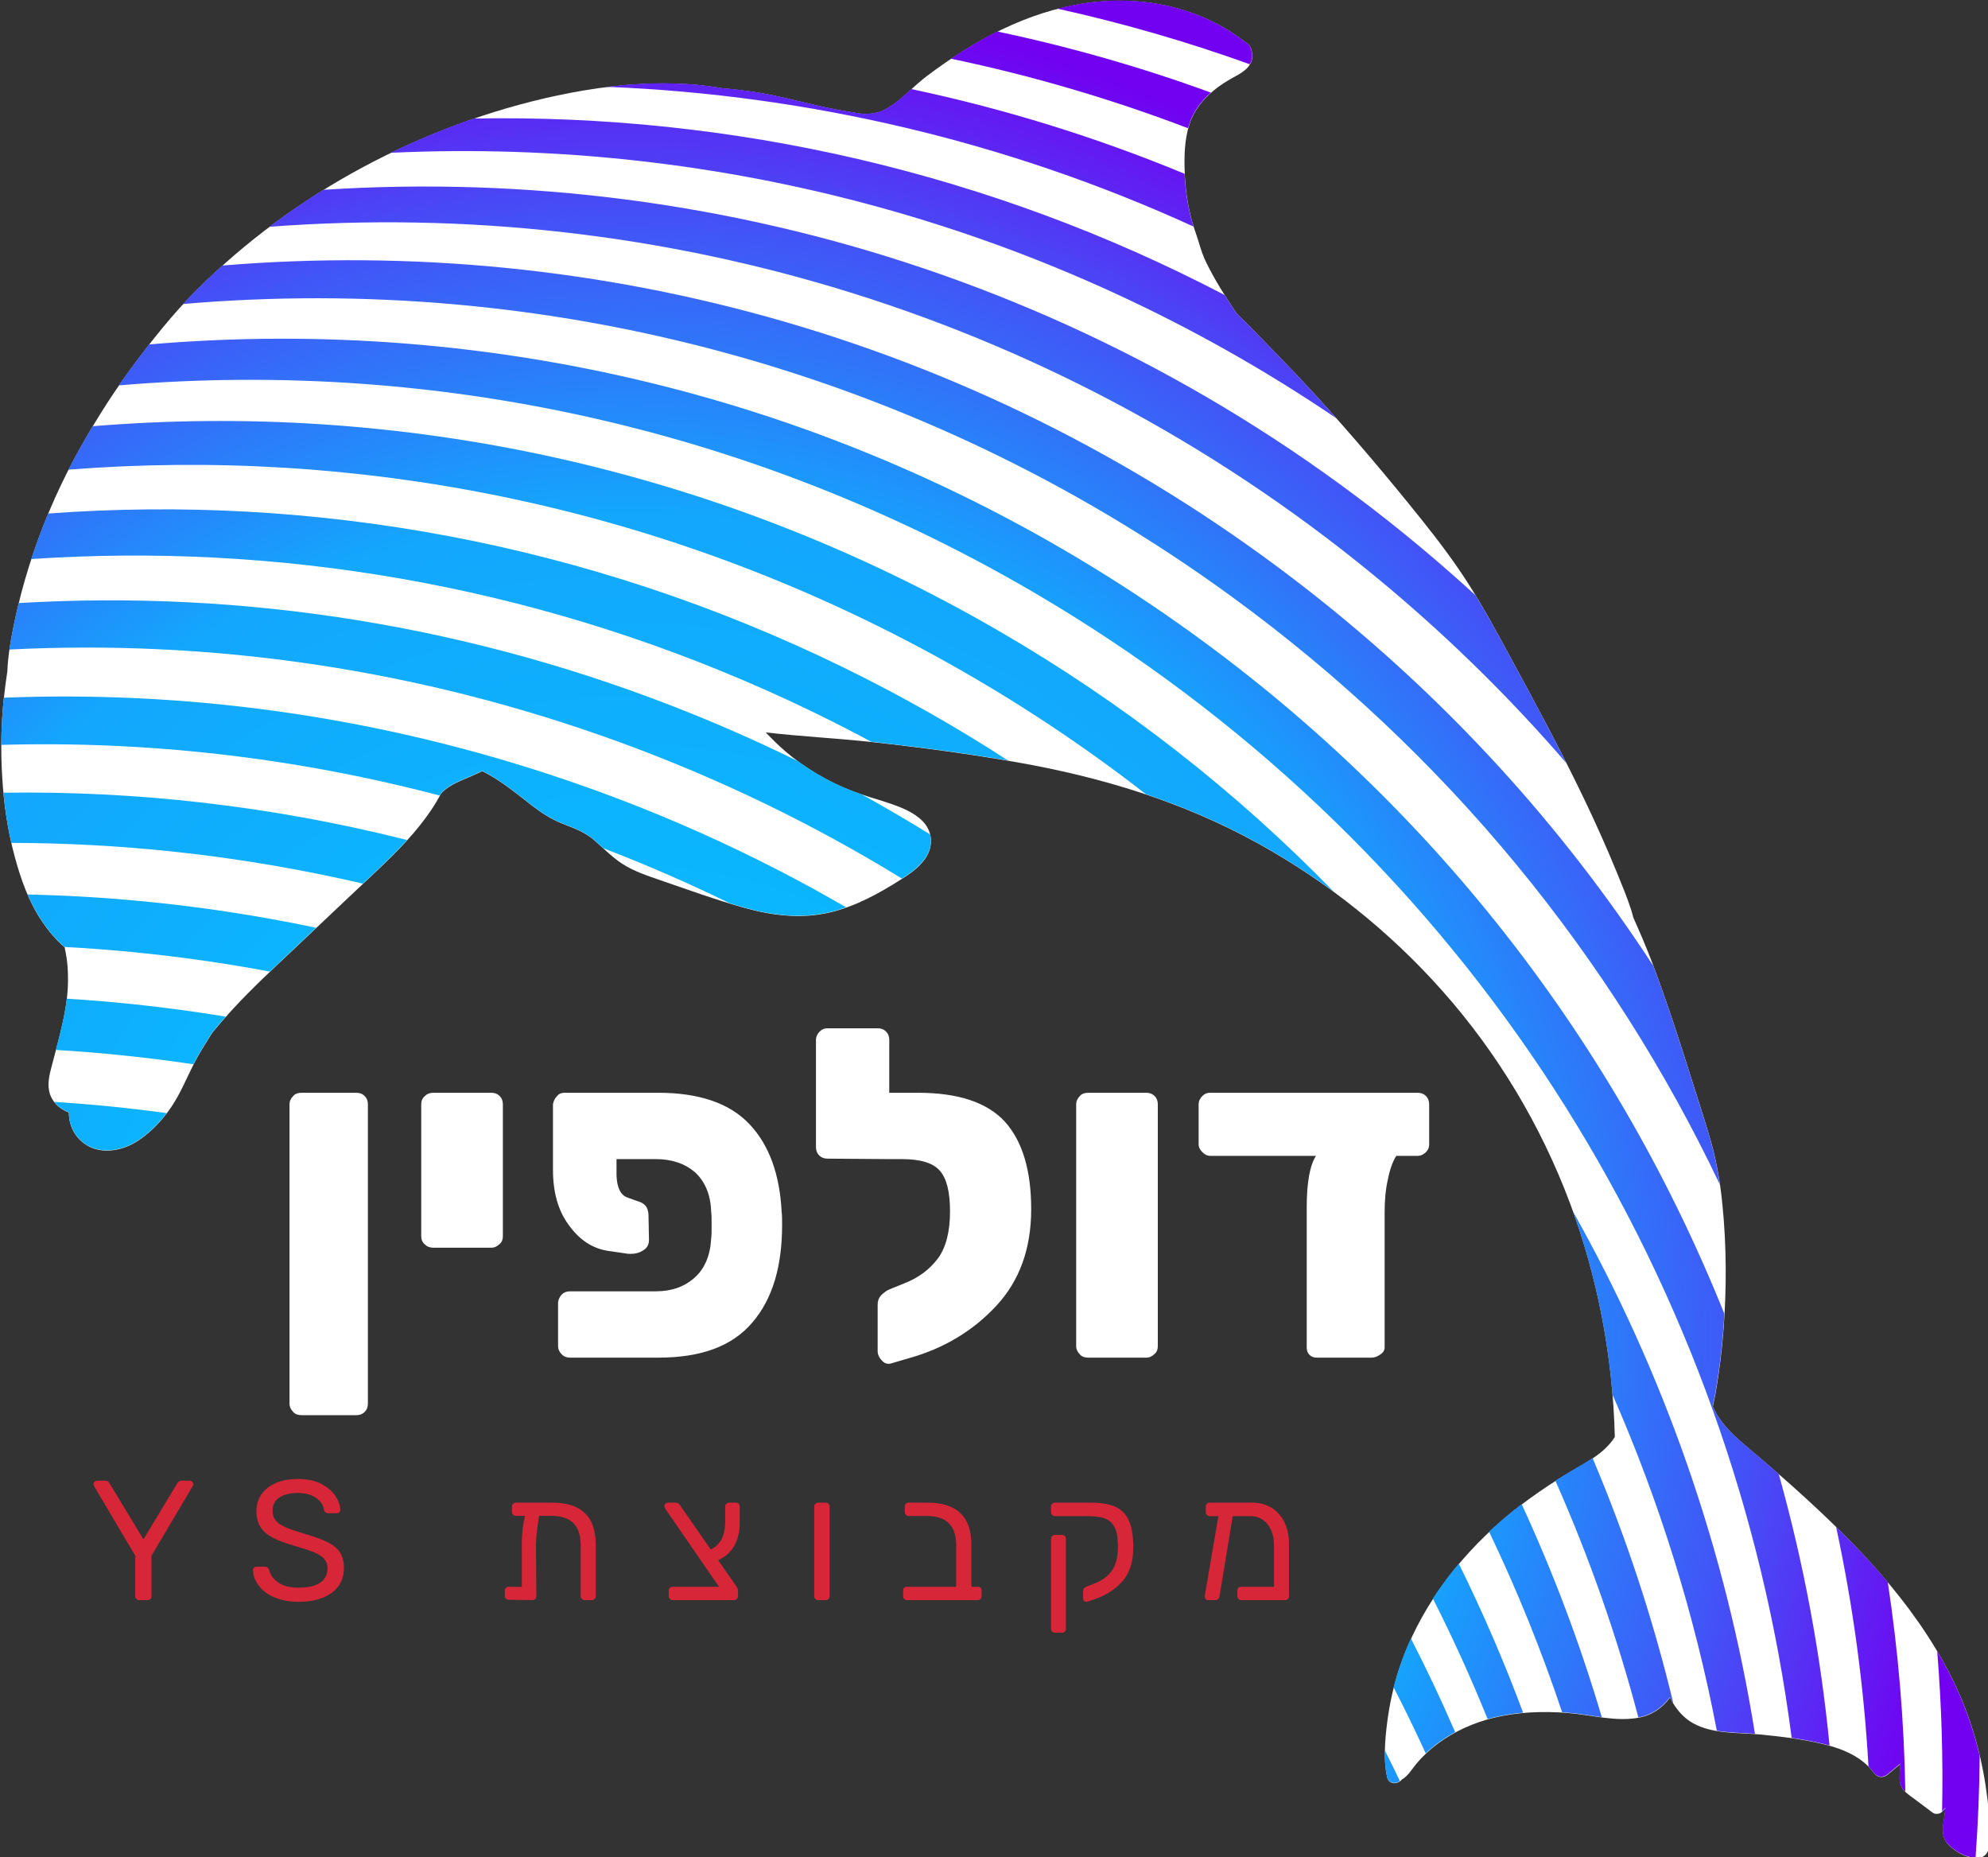
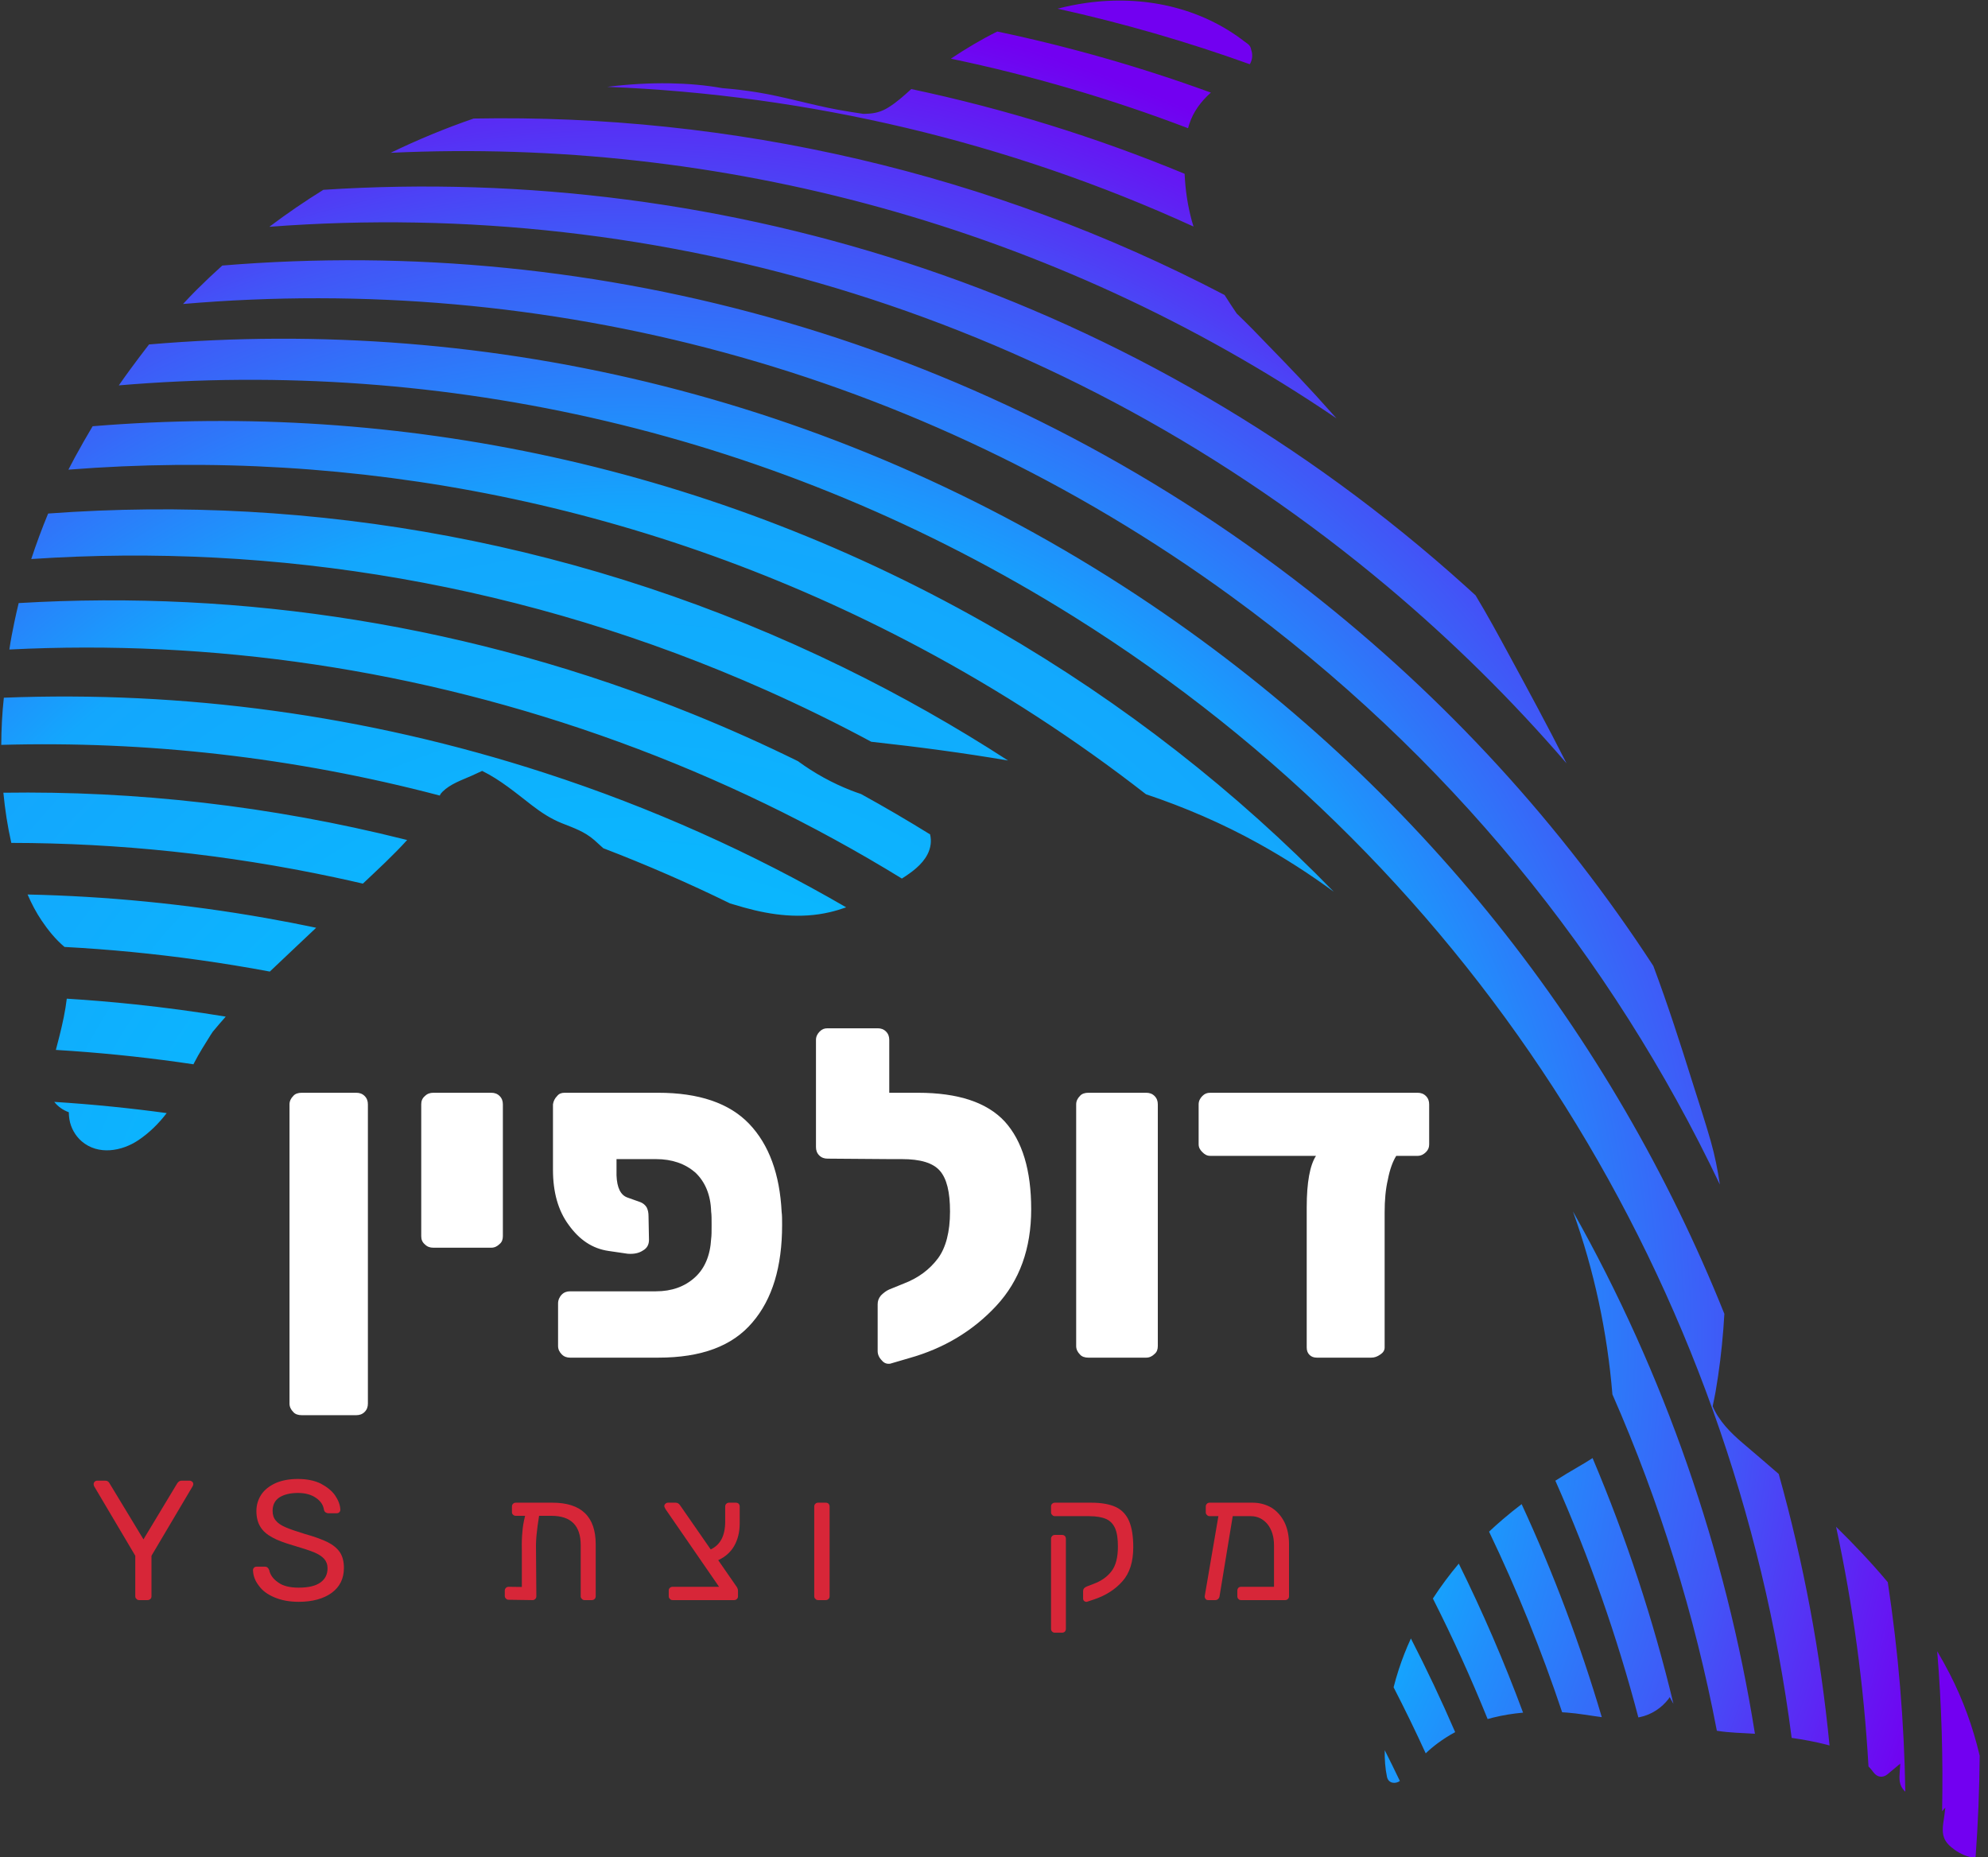
<svg xmlns="http://www.w3.org/2000/svg" width="100%" height="100%" viewBox="0 0 1290 1205" version="1.1" xml:space="preserve" style="fill-rule:evenodd;clip-rule:evenodd;stroke-linejoin:round;stroke-miterlimit:2;">
  <rect x="0" y="0" width="1290" height="1205" fill="#333333" stroke="none" />
  <g transform="matrix(2.264,0,0,2.264,-870.69,-684.077)">
    <g transform="matrix(0.626,0,0,0.626,-131.391,117.726)">
      <g transform="matrix(4.167,0,0,4.167,607.362,-732.319)">
-         <path d="M270.218,442.655C269.583,438.396 268.247,434.159 266.272,430.331C262.165,422.37 255.86,415.889 249.254,409.959C247.373,408.271 245.448,406.636 243.523,404.998C242.221,403.89 240.907,402.564 240.245,400.968C240.347,400.452 240.468,399.938 240.558,399.419C240.955,397.123 241.24,394.805 241.418,392.482C241.767,387.935 241.749,383.325 241.297,378.787C241.063,376.435 240.68,374.118 240.034,371.843C239.421,369.69 238.711,367.564 238.041,365.427C236.648,360.981 235.212,356.53 233.566,352.169C232.936,350.501 232.23,348.871 231.505,347.247C231.433,346.965 231.358,346.682 231.269,346.402C230.824,345.016 230.256,343.663 229.706,342.316C228.58,339.562 227.362,336.846 226.075,334.163C223.524,328.844 220.716,323.654 217.901,318.471C216.469,315.836 215.046,313.192 213.436,310.659C211.855,308.17 210.073,305.817 208.231,303.517C204.503,298.858 200.634,294.286 196.612,289.879C194.361,287.413 192.015,285.038 189.694,282.639C189.123,282.048 188.524,281.484 187.939,280.905C186.71,279.089 185.539,277.235 184.57,275.264C184.241,274.593 184.016,273.913 183.805,273.199C183.564,272.385 183.249,271.596 183.024,270.776C182.541,269.018 182.282,267.217 182.215,265.397C182.151,263.643 182.184,261.839 182.714,260.154C183.193,258.628 184.188,257.386 185.407,256.378C186.044,255.849 186.751,255.408 187.471,255.001C188.193,254.592 189.015,254.207 189.429,253.442C189.688,252.962 189.709,252.416 189.537,251.934C189.505,251.711 189.41,251.489 189.174,251.297C189.111,251.247 189.042,251.207 188.979,251.158C188.963,251.146 188.956,251.128 188.94,251.118C188.923,251.106 188.906,251.104 188.89,251.094C183.943,247.224 177.581,245.911 171.413,246.786C164.897,247.711 159.096,250.881 153.899,254.788C152.442,255.883 151.206,257.324 149.651,258.279C148.88,258.753 148.155,258.938 147.255,258.965C147.145,258.968 147.031,258.972 146.919,258.975C145.994,258.839 145.069,258.693 144.149,258.525C141.179,257.983 138.273,257.098 135.295,256.612C134.003,256.401 132.71,256.254 131.416,256.146C129.529,255.81 127.608,255.653 125.694,255.619C121.524,255.544 117.348,256.072 113.274,256.938C105.809,258.524 98.555,261.244 91.837,264.857C85.181,268.437 79.015,272.968 73.66,278.303C70.965,280.989 68.587,284.015 66.338,287.077C64.073,290.158 62.079,293.403 60.254,296.761C58.208,300.529 56.534,304.566 55.237,308.651C54.598,310.662 54.072,312.704 53.639,314.768C53.265,316.554 52.925,318.366 52.853,320.192C52.708,321.148 52.584,322.108 52.479,323.065C52.158,325.973 52.115,328.941 52.291,331.861C52.467,334.778 52.892,337.696 53.652,340.52C54.314,342.983 55.195,345.491 56.63,347.619C57.342,348.672 58.169,349.694 59.147,350.513C59.191,350.781 59.249,351.036 59.286,351.226C59.473,352.194 59.52,353.176 59.518,354.161C59.511,356.226 59.092,358.255 58.594,360.25C58.347,361.238 58.079,362.219 57.824,363.204C57.571,364.185 57.245,365.212 57.431,366.234C57.646,367.414 58.536,368.277 59.61,368.666C59.612,368.941 59.638,369.21 59.676,369.449C59.824,370.366 60.32,371.253 61.024,371.859C62.826,373.41 65.418,372.972 67.263,371.732C69.161,370.455 70.684,368.609 71.741,366.596C72.321,365.492 72.823,364.348 73.389,363.237C73.929,362.176 74.573,361.176 75.203,360.166C75.274,360.05 75.354,359.938 75.429,359.824C76.145,358.96 76.881,358.113 77.642,357.289C79.741,355.019 82.009,352.915 84.256,350.792C86.812,348.379 89.366,345.966 91.921,343.553C94.079,341.515 96.286,339.5 98.141,337.174C99.019,336.074 99.826,334.916 100.481,333.67C100.548,333.596 100.608,333.517 100.679,333.448C101.55,332.592 102.748,332.196 103.845,331.71C104.244,331.535 104.637,331.349 105.031,331.164C107.049,332.158 108.719,333.571 110.503,334.948C111.533,335.743 112.58,336.427 113.793,336.912C115.107,337.436 116.277,337.824 117.363,338.772C118.369,339.652 119.296,340.618 120.426,341.346C121.683,342.156 123.124,342.638 124.528,343.121C127.601,344.18 130.681,345.3 133.812,346.175C136.887,347.036 140.069,347.424 143.212,346.691C146.061,346.025 148.676,344.579 151.12,343.014C152.208,342.317 153.347,341.519 153.96,340.342C154.612,339.088 154.406,337.667 153.417,336.656C152.427,335.642 150.929,335.082 149.614,334.644C148.273,334.198 146.907,333.83 145.588,333.317C142.974,332.297 140.497,330.828 138.361,329.008C137.589,328.35 136.877,327.636 136.177,326.908C140.098,327.361 144.06,327.555 147.98,327.984C153.275,328.564 158.563,329.271 163.81,330.194C173.098,331.827 182.04,334.539 190.312,339.122C197.904,343.329 204.757,348.81 210.521,355.298C216.575,362.112 221.338,370.066 224.537,378.598C227.616,386.809 229.26,395.535 229.473,404.3C229.402,404.415 229.334,404.532 229.249,404.647C228.247,406.006 226.852,406.827 225.415,407.659C222.505,409.344 219.72,411.219 217.164,413.411C212.042,417.801 207.848,423.45 205.745,429.907C205.138,431.769 204.717,433.682 204.468,435.624C204.216,437.595 204.04,439.73 204.456,441.688C204.638,442.542 205.65,442.502 206.079,441.942C206.749,441.586 207.247,440.706 207.698,440.177C208.391,439.366 209.177,438.626 210.035,437.992C211.849,436.649 213.927,435.723 216.112,435.18C218.771,434.518 221.534,434.425 224.257,434.63C226.906,434.829 229.641,435.675 232.29,435.116C233.507,434.858 234.619,434.13 235.379,433.148C235.435,433.076 235.477,433 235.524,432.927C235.636,433.148 235.753,433.364 235.874,433.562C236.423,434.455 237.144,435.245 238.067,435.759C240.28,436.993 243.115,436.77 245.56,437.011C247.951,437.247 250.371,437.545 252.705,438.139C254.663,438.638 256.7,439.522 257.924,441.202C258.318,441.744 258.941,441.832 259.462,441.4C259.927,441.013 260.39,440.625 260.854,440.238C260.847,440.367 260.842,440.496 260.836,440.623C260.802,441.306 260.651,442.092 260.965,442.732C261.243,443.303 261.821,443.651 262.311,444.024C263.009,444.556 263.713,445.078 264.417,445.602C264.694,445.808 265.239,445.737 265.458,445.467C265.572,445.329 265.694,445.199 265.811,445.063C265.777,445.339 265.745,445.616 265.711,445.89C265.61,446.699 265.373,447.595 265.673,448.384C265.885,448.943 266.328,449.329 266.796,449.674C267.973,450.546 270.434,451.416 270.623,449.111C270.796,446.996 270.53,444.746 270.218,442.655Z" style="fill:white;fill-rule:nonzero;" />
-       </g>
+         </g>
      <g transform="matrix(1,0,0,1,-803.776,194.323)">
-         <path d="M2200.23,129.701C2171.44,119.342 2142.03,110.85 2112.21,104.263C2116.51,103.153 2120.9,102.267 2125.36,101.633C2151.06,97.987 2177.57,103.458 2198.18,119.583C2198.24,119.625 2198.32,119.633 2198.39,119.683C2198.45,119.725 2198.48,119.8 2198.55,119.85C2198.81,120.054 2199.1,120.221 2199.36,120.429C2200.35,121.229 2200.74,122.154 2200.87,123.083C2201.59,125.092 2201.5,127.367 2200.42,129.367C2200.36,129.48 2200.3,129.591 2200.23,129.701ZM2084.62,114.717C2117.78,121.699 2150.47,131.034 2182.41,142.681C2177.91,146.679 2174.27,151.51 2172.45,157.333C2172.27,157.883 2172.11,158.435 2171.96,158.991C2136.58,145.493 2100.26,134.865 2063.37,127.155C2070.21,122.57 2077.28,118.365 2084.62,114.717ZM2045.24,141.062C2087.89,150.097 2129.8,163.044 2170.39,179.852C2170.71,187.206 2171.78,194.483 2173.74,201.592C2173.96,202.401 2174.2,203.204 2174.46,204.002C2089.45,165.143 1998.11,143.725 1906.02,140.046C1915.59,138.863 1925.23,138.264 1934.86,138.437C1942.84,138.579 1950.84,139.233 1958.7,140.633C1964.1,141.083 1969.48,141.696 1974.87,142.575C1987.27,144.6 1999.38,148.287 2011.76,150.546C2015.59,151.246 2019.44,151.854 2023.3,152.421C2023.77,152.408 2024.24,152.392 2024.7,152.379C2028.45,152.267 2031.47,151.496 2034.68,149.521C2038.51,147.17 2041.88,144.112 2045.24,141.062ZM1844.86,154.558C1963.04,152.347 2081.58,179.341 2188.68,235.336C2190.47,238.189 2192.33,241.003 2194.22,243.796C2196.65,246.208 2199.15,248.558 2201.53,251.021C2211.2,261.017 2220.97,270.912 2230.35,281.187C2233.56,284.703 2236.75,288.244 2239.91,291.808C2109.91,203.582 1957.41,163.197 1806.88,170.243C1819.2,164.271 1831.89,159.016 1844.86,154.558ZM1776.05,187.185C1961.03,175.198 2150.48,234.882 2298.95,368.613C2300.51,370.013 2302.05,371.418 2303.59,372.828C2309.04,381.82 2314.04,391.084 2319.06,400.321C2327.95,416.698 2336.83,433.093 2345.24,449.725C2320.54,421.063 2293.22,394.004 2263.33,368.886C2114.99,244.26 1930.54,190.533 1751.33,204.113C1759.31,198.098 1767.56,192.449 1776.05,187.185ZM2517.2,929.486C2517.7,905.029 2516.95,880.571 2514.96,856.216C2516.93,859.548 2518.82,862.942 2520.6,866.404C2526.71,878.231 2531.34,890.996 2534.41,904.039C2534.29,919.633 2533.65,935.229 2532.51,950.799C2529.19,950.706 2525.29,948.854 2522.79,947C2520.84,945.562 2518.99,943.954 2518.11,941.625C2516.86,938.337 2517.85,934.604 2518.27,931.233C2518.41,930.092 2518.54,928.937 2518.68,927.787C2518.2,928.354 2517.69,928.896 2517.21,929.471C2517.21,929.476 2517.2,929.481 2517.2,929.486ZM1729.78,221.857C1902.11,207.628 2080.04,255.657 2226.88,370.437C2290.43,420.107 2343.25,478.443 2384.98,542.473C2391.57,560.086 2397.36,578.038 2402.97,595.971C2405.77,604.875 2408.72,613.733 2411.28,622.704C2413.14,629.243 2414.47,635.864 2415.44,642.56C2366.12,538.777 2290.95,445.493 2191.59,373.171C2047.36,268.188 1876.76,225.296 1711.81,239.457C1713.85,237.244 1715.93,235.074 1718.05,232.954C1721.87,229.156 1725.78,225.456 1729.78,221.857ZM2483.5,908.961C2481.39,872.056 2476.43,835.367 2468.66,799.248C2476.93,807.356 2484.9,815.774 2492.33,824.621C2497.15,856.359 2499.84,888.409 2500.36,920.536C2499.61,919.819 2498.95,919.02 2498.49,918.075C2497.18,915.408 2497.81,912.133 2497.95,909.287C2497.98,908.758 2498,908.221 2498.03,907.683C2496.1,909.296 2494.17,910.912 2492.23,912.525C2490.06,914.325 2487.46,913.958 2485.82,911.7C2485.11,910.724 2484.33,909.813 2483.5,908.961ZM1696.24,257.98C1852.88,244.524 2014.96,282.526 2155.28,377.26C2277.74,459.934 2366.32,574.125 2417.51,701.764C2417.38,704.079 2417.22,706.391 2417.05,708.7C2416.3,718.379 2415.12,728.037 2413.46,737.604C2413.09,739.767 2412.58,741.908 2412.16,744.058C2414.92,750.708 2420.39,756.233 2425.82,760.85C2431.36,765.57 2436.91,770.284 2442.4,775.069C2453.79,815.723 2461.58,857.329 2465.66,899.361C2465.13,899.213 2464.6,899.072 2464.07,898.937C2458.9,897.621 2453.62,896.653 2448.32,895.888C2421.96,691.572 2307.72,500.213 2119.6,382.552C1983.93,297.696 1830.6,264.167 1682.41,276.715C1684.09,274.292 1685.8,271.89 1687.55,269.512C1690.39,265.643 1693.28,261.787 1696.24,257.98ZM1670.42,295.421C1810.12,283.934 1954.58,313.424 2084.96,388.917C2142.84,422.427 2194.23,462.855 2238.7,508.554C2227.67,500.435 2216.11,493.018 2204.1,486.367C2187.56,477.203 2170.38,469.835 2152.7,463.897C2120.73,438.987 2086.2,416.482 2049.21,396.781C1925.04,330.641 1790.01,305.026 1659.33,315.302C1660.26,313.475 1661.22,311.661 1662.19,309.862C1664.84,304.988 1667.58,300.172 1670.42,295.421ZM2348.2,654.919C2390.04,729.169 2418.18,810.265 2431.51,894.007C2425.84,893.616 2419.8,893.582 2414.07,892.624C2403.97,839.677 2387.92,787.988 2366.25,738.625C2363.9,710.089 2357.89,681.869 2348.2,654.919ZM1650.05,335.385C1771.52,326.445 1896.87,348.547 2014.11,405.81C2040.41,418.658 2065.57,432.916 2089.54,448.449C2069.03,444.951 2048.39,442.222 2027.72,439.958C2027.46,439.929 2027.19,439.901 2026.93,439.873C2011.29,431.469 1995.23,423.584 1978.75,416.251C1869.33,367.56 1754.13,348.719 1642.32,356.215C1644.63,349.206 1647.21,342.241 1650.05,335.385ZM2357.17,767.793C2372.58,804.186 2384.97,841.816 2394.19,880.264C2394.11,880.132 2394.03,880 2393.95,879.867C2393.44,879.042 2392.95,878.142 2392.49,877.221C2392.29,877.525 2392.12,877.842 2391.88,878.142C2388.72,882.233 2384.08,885.267 2379.01,886.342C2378.72,886.404 2378.43,886.461 2378.13,886.515C2368.38,849.425 2355.66,813.177 2340.13,778.148C2343.49,776.005 2346.91,773.939 2350.37,771.937C2352.69,770.593 2354.98,769.256 2357.17,767.793ZM1636.56,376.378C1738.93,370.288 1844.21,386.303 1945.52,427.332C1961.85,433.946 1977.81,441.099 1993.37,448.761C2000.86,454.272 2009.13,458.813 2017.75,462.179C2019.23,462.753 2020.72,463.283 2022.22,463.788C2032.97,469.703 2043.51,475.868 2053.85,482.273C2054.57,485.261 2054.19,488.469 2052.64,491.45C2050.11,496.303 2045.43,499.61 2040.94,502.492C2000.77,477.803 1957.54,456.766 1911.53,439.988C1819.3,406.357 1724.6,392.999 1632.3,397.636C1632.91,393.359 1633.75,389.108 1634.63,384.892C1635.23,382.043 1635.87,379.205 1636.56,376.378ZM2324.69,788.881C2339.26,820.434 2351.53,853.033 2361.39,886.4C2356.07,885.706 2350.77,884.709 2345.54,884.317C2344.77,884.259 2344.01,884.207 2343.24,884.161C2333.81,855.919 2322.63,828.302 2309.78,801.48C2311.8,799.572 2313.88,797.712 2315.99,795.904C2318.82,793.473 2321.72,791.135 2324.69,788.881ZM1629.77,419.698C1711.48,416.489 1795.1,427.399 1877.36,454.105C1926.41,470.029 1972.56,490.783 2015.44,515.67C2012.95,516.549 2010.43,517.303 2007.85,517.904C1994.76,520.958 1981.5,519.342 1968.69,515.754C1966.55,515.157 1964.42,514.532 1962.29,513.886C1943.47,504.672 1924.11,496.228 1904.23,488.606C1902.88,487.367 1901.53,486.118 1900.15,484.908C1895.62,480.958 1890.75,479.342 1885.27,477.158C1880.22,475.137 1875.86,472.287 1871.57,468.975C1864.13,463.237 1857.17,457.35 1848.77,453.208C1847.12,453.979 1845.49,454.754 1843.82,455.483C1839.25,457.508 1834.26,459.158 1830.63,462.725C1830.34,463.012 1830.09,463.342 1829.81,463.65C1829.66,463.933 1829.51,464.214 1829.36,464.495C1762.27,446.857 1694.79,439.434 1628.59,441.29C1628.62,434.068 1628.99,426.84 1629.77,419.698ZM2295.91,816.112C2306.89,838.316 2316.72,861.09 2325.35,884.339C2320.72,884.751 2316.13,885.482 2311.6,886.608C2310.77,886.815 2309.94,887.035 2309.12,887.269C2301.54,868.522 2293.18,850.113 2284.06,832.095C2287.67,826.528 2291.64,821.193 2295.91,816.112ZM1629.56,463.195C1690.13,462.297 1751.8,469.173 1813.32,484.572C1813.68,484.664 1814.05,484.756 1814.42,484.849C1808.05,491.864 1801.05,498.31 1794.16,504.811C1789.87,503.814 1785.56,502.855 1781.23,501.933C1731.58,491.351 1682.03,486.231 1633.19,486.167C1631.47,478.607 1630.3,470.916 1629.56,463.195ZM2273.99,850.379C2281.21,864.437 2287.98,878.738 2294.26,893.26C2291.49,894.755 2288.83,896.442 2286.28,898.325C2284.35,899.751 2282.51,901.306 2280.77,902.967C2276.1,892.769 2271.2,882.687 2266.07,872.73C2266.76,870.009 2267.54,867.311 2268.41,864.637C2269.99,859.771 2271.86,855.015 2273.99,850.379ZM1640.64,509.791C1676.64,510.569 1713.03,514.096 1749.58,520.537C1757.37,521.909 1765.09,523.402 1772.77,525.014C1769.25,528.34 1765.73,531.666 1762.2,534.992C1758.65,538.349 1755.08,541.695 1751.55,545.071C1740.9,543.079 1730.15,541.317 1719.31,539.793C1698.63,536.884 1678.03,534.896 1657.55,533.798C1653.49,530.39 1650.05,526.145 1647.1,521.771C1644.56,518.017 1642.45,513.979 1640.64,509.791ZM2262.01,901.515C2264.37,906.188 2266.68,910.89 2268.94,915.617C2266.92,917.092 2263.69,916.795 2263.04,913.725C2262.2,909.774 2261.94,905.65 2262.01,901.515ZM1658.59,557.481C1668.94,558.122 1679.32,558.989 1689.73,560.086C1703.75,561.563 1717.62,563.439 1731.36,565.7C1729.34,567.974 1727.36,570.284 1725.42,572.625C1725.11,573.1 1724.78,573.567 1724.48,574.05C1721.86,578.258 1719.17,582.425 1716.92,586.846C1716.81,587.07 1716.7,587.294 1716.58,587.518C1698.24,584.782 1679.65,582.738 1660.84,581.414C1658.42,581.243 1656,581.085 1653.59,580.939C1654.16,578.763 1654.73,576.586 1655.28,574.4C1656.67,568.825 1657.91,563.186 1658.59,557.481ZM1652.86,604.732C1670.2,605.833 1687.36,607.55 1704.33,609.863C1700.69,614.645 1696.35,618.908 1691.4,622.242C1683.71,627.408 1672.91,629.233 1665.4,622.771C1662.47,620.246 1660.4,616.55 1659.79,612.729C1659.63,611.733 1659.52,610.612 1659.51,609.467C1656.9,608.519 1654.54,606.898 1652.86,604.732Z" style="fill:url(#_Radial1);" />
+         <path d="M2200.23,129.701C2171.44,119.342 2142.03,110.85 2112.21,104.263C2116.51,103.153 2120.9,102.267 2125.36,101.633C2151.06,97.987 2177.57,103.458 2198.18,119.583C2198.24,119.625 2198.32,119.633 2198.39,119.683C2198.45,119.725 2198.48,119.8 2198.55,119.85C2198.81,120.054 2199.1,120.221 2199.36,120.429C2200.35,121.229 2200.74,122.154 2200.87,123.083C2201.59,125.092 2201.5,127.367 2200.42,129.367C2200.36,129.48 2200.3,129.591 2200.23,129.701ZM2084.62,114.717C2117.78,121.699 2150.47,131.034 2182.41,142.681C2177.91,146.679 2174.27,151.51 2172.45,157.333C2172.27,157.883 2172.11,158.435 2171.96,158.991C2136.58,145.493 2100.26,134.865 2063.37,127.155C2070.21,122.57 2077.28,118.365 2084.62,114.717ZM2045.24,141.062C2087.89,150.097 2129.8,163.044 2170.39,179.852C2170.71,187.206 2171.78,194.483 2173.74,201.592C2173.96,202.401 2174.2,203.204 2174.46,204.002C2089.45,165.143 1998.11,143.725 1906.02,140.046C1915.59,138.863 1925.23,138.264 1934.86,138.437C1942.84,138.579 1950.84,139.233 1958.7,140.633C1964.1,141.083 1969.48,141.696 1974.87,142.575C1987.27,144.6 1999.38,148.287 2011.76,150.546C2015.59,151.246 2019.44,151.854 2023.3,152.421C2023.77,152.408 2024.24,152.392 2024.7,152.379C2028.45,152.267 2031.47,151.496 2034.68,149.521C2038.51,147.17 2041.88,144.112 2045.24,141.062ZM1844.86,154.558C1963.04,152.347 2081.58,179.341 2188.68,235.336C2190.47,238.189 2192.33,241.003 2194.22,243.796C2196.65,246.208 2199.15,248.558 2201.53,251.021C2211.2,261.017 2220.97,270.912 2230.35,281.187C2233.56,284.703 2236.75,288.244 2239.91,291.808C2109.91,203.582 1957.41,163.197 1806.88,170.243C1819.2,164.271 1831.89,159.016 1844.86,154.558ZM1776.05,187.185C1961.03,175.198 2150.48,234.882 2298.95,368.613C2300.51,370.013 2302.05,371.418 2303.59,372.828C2309.04,381.82 2314.04,391.084 2319.06,400.321C2327.95,416.698 2336.83,433.093 2345.24,449.725C2320.54,421.063 2293.22,394.004 2263.33,368.886C2114.99,244.26 1930.54,190.533 1751.33,204.113C1759.31,198.098 1767.56,192.449 1776.05,187.185ZM2517.2,929.486C2517.7,905.029 2516.95,880.571 2514.96,856.216C2516.93,859.548 2518.82,862.942 2520.6,866.404C2526.71,878.231 2531.34,890.996 2534.41,904.039C2534.29,919.633 2533.65,935.229 2532.51,950.799C2529.19,950.706 2525.29,948.854 2522.79,947C2520.84,945.562 2518.99,943.954 2518.11,941.625C2516.86,938.337 2517.85,934.604 2518.27,931.233C2518.41,930.092 2518.54,928.937 2518.68,927.787C2518.2,928.354 2517.69,928.896 2517.21,929.471C2517.21,929.476 2517.2,929.481 2517.2,929.486ZM1729.78,221.857C1902.11,207.628 2080.04,255.657 2226.88,370.437C2290.43,420.107 2343.25,478.443 2384.98,542.473C2391.57,560.086 2397.36,578.038 2402.97,595.971C2405.77,604.875 2408.72,613.733 2411.28,622.704C2413.14,629.243 2414.47,635.864 2415.44,642.56C2366.12,538.777 2290.95,445.493 2191.59,373.171C2047.36,268.188 1876.76,225.296 1711.81,239.457C1713.85,237.244 1715.93,235.074 1718.05,232.954C1721.87,229.156 1725.78,225.456 1729.78,221.857ZM2483.5,908.961C2481.39,872.056 2476.43,835.367 2468.66,799.248C2476.93,807.356 2484.9,815.774 2492.33,824.621C2497.15,856.359 2499.84,888.409 2500.36,920.536C2499.61,919.819 2498.95,919.02 2498.49,918.075C2497.18,915.408 2497.81,912.133 2497.95,909.287C2497.98,908.758 2498,908.221 2498.03,907.683C2496.1,909.296 2494.17,910.912 2492.23,912.525C2490.06,914.325 2487.46,913.958 2485.82,911.7C2485.11,910.724 2484.33,909.813 2483.5,908.961ZM1696.24,257.98C1852.88,244.524 2014.96,282.526 2155.28,377.26C2277.74,459.934 2366.32,574.125 2417.51,701.764C2417.38,704.079 2417.22,706.391 2417.05,708.7C2416.3,718.379 2415.12,728.037 2413.46,737.604C2413.09,739.767 2412.58,741.908 2412.16,744.058C2414.92,750.708 2420.39,756.233 2425.82,760.85C2431.36,765.57 2436.91,770.284 2442.4,775.069C2453.79,815.723 2461.58,857.329 2465.66,899.361C2465.13,899.213 2464.6,899.072 2464.07,898.937C2458.9,897.621 2453.62,896.653 2448.32,895.888C2421.96,691.572 2307.72,500.213 2119.6,382.552C1983.93,297.696 1830.6,264.167 1682.41,276.715C1684.09,274.292 1685.8,271.89 1687.55,269.512C1690.39,265.643 1693.28,261.787 1696.24,257.98ZM1670.42,295.421C1810.12,283.934 1954.58,313.424 2084.96,388.917C2142.84,422.427 2194.23,462.855 2238.7,508.554C2227.67,500.435 2216.11,493.018 2204.1,486.367C2187.56,477.203 2170.38,469.835 2152.7,463.897C2120.73,438.987 2086.2,416.482 2049.21,396.781C1925.04,330.641 1790.01,305.026 1659.33,315.302C1660.26,313.475 1661.22,311.661 1662.19,309.862C1664.84,304.988 1667.58,300.172 1670.42,295.421ZM2348.2,654.919C2390.04,729.169 2418.18,810.265 2431.51,894.007C2425.84,893.616 2419.8,893.582 2414.07,892.624C2403.97,839.677 2387.92,787.988 2366.25,738.625C2363.9,710.089 2357.89,681.869 2348.2,654.919ZM1650.05,335.385C1771.52,326.445 1896.87,348.547 2014.11,405.81C2040.41,418.658 2065.57,432.916 2089.54,448.449C2069.03,444.951 2048.39,442.222 2027.72,439.958C2027.46,439.929 2027.19,439.901 2026.93,439.873C2011.29,431.469 1995.23,423.584 1978.75,416.251C1869.33,367.56 1754.13,348.719 1642.32,356.215C1644.63,349.206 1647.21,342.241 1650.05,335.385ZM2357.17,767.793C2372.58,804.186 2384.97,841.816 2394.19,880.264C2394.11,880.132 2394.03,880 2393.95,879.867C2393.44,879.042 2392.95,878.142 2392.49,877.221C2392.29,877.525 2392.12,877.842 2391.88,878.142C2388.72,882.233 2384.08,885.267 2379.01,886.342C2378.72,886.404 2378.43,886.461 2378.13,886.515C2368.38,849.425 2355.66,813.177 2340.13,778.148C2343.49,776.005 2346.91,773.939 2350.37,771.937C2352.69,770.593 2354.98,769.256 2357.17,767.793ZM1636.56,376.378C1738.93,370.288 1844.21,386.303 1945.52,427.332C1961.85,433.946 1977.81,441.099 1993.37,448.761C2000.86,454.272 2009.13,458.813 2017.75,462.179C2019.23,462.753 2020.72,463.283 2022.22,463.788C2032.97,469.703 2043.51,475.868 2053.85,482.273C2054.57,485.261 2054.19,488.469 2052.64,491.45C2050.11,496.303 2045.43,499.61 2040.94,502.492C2000.77,477.803 1957.54,456.766 1911.53,439.988C1819.3,406.357 1724.6,392.999 1632.3,397.636C1632.91,393.359 1633.75,389.108 1634.63,384.892C1635.23,382.043 1635.87,379.205 1636.56,376.378ZM2324.69,788.881C2339.26,820.434 2351.53,853.033 2361.39,886.4C2356.07,885.706 2350.77,884.709 2345.54,884.317C2344.77,884.259 2344.01,884.207 2343.24,884.161C2333.81,855.919 2322.63,828.302 2309.78,801.48C2311.8,799.572 2313.88,797.712 2315.99,795.904C2318.82,793.473 2321.72,791.135 2324.69,788.881M1629.77,419.698C1711.48,416.489 1795.1,427.399 1877.36,454.105C1926.41,470.029 1972.56,490.783 2015.44,515.67C2012.95,516.549 2010.43,517.303 2007.85,517.904C1994.76,520.958 1981.5,519.342 1968.69,515.754C1966.55,515.157 1964.42,514.532 1962.29,513.886C1943.47,504.672 1924.11,496.228 1904.23,488.606C1902.88,487.367 1901.53,486.118 1900.15,484.908C1895.62,480.958 1890.75,479.342 1885.27,477.158C1880.22,475.137 1875.86,472.287 1871.57,468.975C1864.13,463.237 1857.17,457.35 1848.77,453.208C1847.12,453.979 1845.49,454.754 1843.82,455.483C1839.25,457.508 1834.26,459.158 1830.63,462.725C1830.34,463.012 1830.09,463.342 1829.81,463.65C1829.66,463.933 1829.51,464.214 1829.36,464.495C1762.27,446.857 1694.79,439.434 1628.59,441.29C1628.62,434.068 1628.99,426.84 1629.77,419.698ZM2295.91,816.112C2306.89,838.316 2316.72,861.09 2325.35,884.339C2320.72,884.751 2316.13,885.482 2311.6,886.608C2310.77,886.815 2309.94,887.035 2309.12,887.269C2301.54,868.522 2293.18,850.113 2284.06,832.095C2287.67,826.528 2291.64,821.193 2295.91,816.112ZM1629.56,463.195C1690.13,462.297 1751.8,469.173 1813.32,484.572C1813.68,484.664 1814.05,484.756 1814.42,484.849C1808.05,491.864 1801.05,498.31 1794.16,504.811C1789.87,503.814 1785.56,502.855 1781.23,501.933C1731.58,491.351 1682.03,486.231 1633.19,486.167C1631.47,478.607 1630.3,470.916 1629.56,463.195ZM2273.99,850.379C2281.21,864.437 2287.98,878.738 2294.26,893.26C2291.49,894.755 2288.83,896.442 2286.28,898.325C2284.35,899.751 2282.51,901.306 2280.77,902.967C2276.1,892.769 2271.2,882.687 2266.07,872.73C2266.76,870.009 2267.54,867.311 2268.41,864.637C2269.99,859.771 2271.86,855.015 2273.99,850.379ZM1640.64,509.791C1676.64,510.569 1713.03,514.096 1749.58,520.537C1757.37,521.909 1765.09,523.402 1772.77,525.014C1769.25,528.34 1765.73,531.666 1762.2,534.992C1758.65,538.349 1755.08,541.695 1751.55,545.071C1740.9,543.079 1730.15,541.317 1719.31,539.793C1698.63,536.884 1678.03,534.896 1657.55,533.798C1653.49,530.39 1650.05,526.145 1647.1,521.771C1644.56,518.017 1642.45,513.979 1640.64,509.791ZM2262.01,901.515C2264.37,906.188 2266.68,910.89 2268.94,915.617C2266.92,917.092 2263.69,916.795 2263.04,913.725C2262.2,909.774 2261.94,905.65 2262.01,901.515ZM1658.59,557.481C1668.94,558.122 1679.32,558.989 1689.73,560.086C1703.75,561.563 1717.62,563.439 1731.36,565.7C1729.34,567.974 1727.36,570.284 1725.42,572.625C1725.11,573.1 1724.78,573.567 1724.48,574.05C1721.86,578.258 1719.17,582.425 1716.92,586.846C1716.81,587.07 1716.7,587.294 1716.58,587.518C1698.24,584.782 1679.65,582.738 1660.84,581.414C1658.42,581.243 1656,581.085 1653.59,580.939C1654.16,578.763 1654.73,576.586 1655.28,574.4C1656.67,568.825 1657.91,563.186 1658.59,557.481ZM1652.86,604.732C1670.2,605.833 1687.36,607.55 1704.33,609.863C1700.69,614.645 1696.35,618.908 1691.4,622.242C1683.71,627.408 1672.91,629.233 1665.4,622.771C1662.47,620.246 1660.4,616.55 1659.79,612.729C1659.63,611.733 1659.52,610.612 1659.51,609.467C1656.9,608.519 1654.54,606.898 1652.86,604.732Z" style="fill:url(#_Radial1);" />
      </g>
    </g>
    <g transform="matrix(0.346,0,0,0.346,20.037,243.466)">
      <g transform="matrix(384.227,0,0,384.227,1270.74,1294.12)">
        <path d="M0.085,0.124C0.078,0.124 0.071,0.122 0.067,0.117C0.062,0.112 0.059,0.106 0.059,0.099L0.059,-0.546C0.059,-0.553 0.062,-0.559 0.067,-0.564C0.071,-0.569 0.078,-0.571 0.085,-0.571L0.203,-0.571C0.21,-0.571 0.216,-0.569 0.221,-0.564C0.226,-0.559 0.228,-0.553 0.228,-0.546L0.228,0.099C0.228,0.106 0.226,0.112 0.221,0.117C0.216,0.122 0.21,0.124 0.203,0.124L0.085,0.124Z" style="fill:white;fill-rule:nonzero;" />
      </g>
      <g transform="matrix(384.227,0,0,384.227,1381.4,1294.12)">
        <path d="M0.081,-0.237C0.074,-0.237 0.068,-0.239 0.063,-0.244C0.057,-0.249 0.055,-0.255 0.055,-0.262L0.055,-0.546C0.055,-0.553 0.057,-0.559 0.063,-0.564C0.068,-0.569 0.074,-0.571 0.081,-0.571L0.206,-0.571C0.213,-0.571 0.219,-0.569 0.224,-0.564C0.229,-0.559 0.231,-0.553 0.231,-0.546L0.231,-0.262C0.231,-0.255 0.229,-0.249 0.224,-0.245C0.219,-0.24 0.213,-0.237 0.206,-0.237L0.081,-0.237Z" style="fill:white;fill-rule:nonzero;" />
      </g>
      <g transform="matrix(384.227,0,0,384.227,1491.29,1294.12)">
        <path d="M0.19,-0.393C0.191,-0.366 0.199,-0.35 0.214,-0.345L0.242,-0.335C0.247,-0.333 0.252,-0.329 0.255,-0.324C0.258,-0.318 0.259,-0.312 0.259,-0.305L0.26,-0.254C0.26,-0.244 0.256,-0.236 0.247,-0.231C0.238,-0.225 0.227,-0.223 0.214,-0.224L0.173,-0.23C0.138,-0.235 0.11,-0.254 0.087,-0.286C0.064,-0.317 0.053,-0.357 0.053,-0.405L0.053,-0.546C0.054,-0.553 0.057,-0.559 0.062,-0.564C0.066,-0.569 0.071,-0.571 0.078,-0.571L0.28,-0.571C0.367,-0.571 0.433,-0.549 0.476,-0.504C0.519,-0.459 0.542,-0.395 0.546,-0.314C0.547,-0.307 0.547,-0.298 0.547,-0.286C0.547,-0.196 0.526,-0.126 0.483,-0.076C0.44,-0.025 0.373,-0 0.28,-0L0.09,-0C0.083,-0 0.077,-0.002 0.072,-0.007C0.067,-0.012 0.064,-0.018 0.064,-0.025L0.064,-0.117C0.064,-0.124 0.067,-0.131 0.072,-0.136C0.077,-0.141 0.083,-0.143 0.09,-0.143L0.275,-0.143C0.309,-0.143 0.337,-0.153 0.359,-0.173C0.38,-0.192 0.392,-0.22 0.394,-0.256C0.395,-0.263 0.395,-0.273 0.395,-0.286C0.395,-0.299 0.395,-0.308 0.394,-0.315C0.393,-0.351 0.381,-0.379 0.36,-0.399C0.338,-0.418 0.31,-0.428 0.275,-0.428L0.19,-0.428L0.19,-0.393Z" style="fill:white;fill-rule:nonzero;" />
      </g>
      <g transform="matrix(384.227,0,0,384.227,1716.45,1294.12)">
        <path d="M0.254,-0.571C0.341,-0.571 0.403,-0.55 0.441,-0.509C0.479,-0.467 0.498,-0.404 0.498,-0.32C0.498,-0.235 0.473,-0.166 0.423,-0.112C0.373,-0.058 0.31,-0.02 0.235,0.001L0.194,0.013C0.187,0.014 0.181,0.012 0.176,0.006C0.17,0 0.167,-0.007 0.167,-0.014L0.167,-0.115C0.167,-0.122 0.169,-0.128 0.174,-0.134C0.179,-0.139 0.185,-0.144 0.192,-0.147L0.224,-0.16C0.255,-0.172 0.279,-0.19 0.297,-0.214C0.314,-0.237 0.323,-0.271 0.323,-0.315C0.323,-0.357 0.316,-0.386 0.301,-0.403C0.286,-0.42 0.259,-0.428 0.219,-0.428L0.193,-0.428L0.059,-0.429C0.052,-0.429 0.046,-0.431 0.041,-0.436C0.036,-0.441 0.034,-0.447 0.034,-0.454L0.034,-0.685C0.034,-0.692 0.037,-0.698 0.042,-0.703C0.047,-0.708 0.052,-0.71 0.059,-0.71L0.167,-0.71C0.174,-0.71 0.18,-0.708 0.185,-0.703C0.19,-0.698 0.192,-0.692 0.192,-0.685L0.192,-0.571L0.254,-0.571Z" style="fill:white;fill-rule:nonzero;" />
      </g>
      <g transform="matrix(384.227,0,0,384.227,1922.39,1294.12)">
        <path d="M0.085,-0C0.078,-0 0.071,-0.002 0.067,-0.007C0.062,-0.012 0.059,-0.018 0.059,-0.025L0.059,-0.546C0.059,-0.553 0.062,-0.559 0.067,-0.564C0.071,-0.569 0.078,-0.571 0.085,-0.571L0.21,-0.571C0.217,-0.571 0.223,-0.569 0.228,-0.564C0.233,-0.559 0.235,-0.553 0.235,-0.546L0.235,-0.025C0.235,-0.018 0.233,-0.012 0.228,-0.008C0.223,-0.003 0.217,-0 0.21,-0L0.085,-0Z" style="fill:white;fill-rule:nonzero;" />
      </g>
      <g transform="matrix(384.227,0,0,384.227,2035.36,1294.12)">
        <path d="M0.501,-0.571C0.508,-0.571 0.514,-0.569 0.519,-0.564C0.524,-0.559 0.526,-0.553 0.526,-0.546L0.526,-0.46C0.526,-0.453 0.524,-0.448 0.519,-0.443C0.514,-0.438 0.508,-0.435 0.501,-0.435L0.455,-0.435C0.447,-0.422 0.441,-0.405 0.437,-0.384C0.432,-0.363 0.43,-0.339 0.43,-0.313L0.43,-0.022C0.43,-0.016 0.427,-0.011 0.421,-0.007C0.414,-0.002 0.408,-0 0.401,-0L0.284,-0C0.277,-0 0.272,-0.002 0.268,-0.006C0.264,-0.01 0.262,-0.015 0.262,-0.022L0.262,-0.324C0.262,-0.378 0.269,-0.415 0.282,-0.435L0.054,-0.435C0.047,-0.435 0.042,-0.438 0.037,-0.443C0.032,-0.448 0.029,-0.453 0.029,-0.46L0.029,-0.546C0.029,-0.553 0.032,-0.559 0.037,-0.564C0.042,-0.569 0.047,-0.571 0.054,-0.571L0.501,-0.571Z" style="fill:white;fill-rule:nonzero;" />
      </g>
    </g>
    <g transform="matrix(0.295,0,0,0.295,72.642,298.618)">
      <g transform="matrix(165.747,0,0,165.747,1143.27,1566.43)">
        <path d="M0.298,-0C0.291,-0 0.286,-0.002 0.282,-0.007C0.277,-0.011 0.275,-0.016 0.275,-0.023L0.275,-0.26L0.034,-0.667C0.032,-0.671 0.031,-0.675 0.031,-0.68C0.031,-0.685 0.033,-0.69 0.037,-0.694C0.041,-0.698 0.046,-0.7 0.051,-0.7L0.099,-0.7C0.111,-0.7 0.12,-0.694 0.125,-0.683L0.323,-0.356L0.52,-0.683C0.527,-0.694 0.535,-0.7 0.546,-0.7L0.594,-0.7C0.599,-0.7 0.604,-0.698 0.609,-0.694C0.613,-0.69 0.615,-0.685 0.615,-0.68C0.615,-0.677 0.614,-0.672 0.611,-0.667L0.37,-0.26L0.37,-0.023C0.37,-0.016 0.368,-0.011 0.364,-0.007C0.359,-0.002 0.353,-0 0.346,-0L0.298,-0Z" style="fill:rgb(215,38,56);fill-rule:nonzero;" />
      </g>
      <g transform="matrix(165.747,0,0,165.747,1296.09,1566.43)">
        <path d="M0.311,0.01C0.256,0.01 0.209,0.001 0.169,-0.016C0.128,-0.033 0.097,-0.056 0.077,-0.085C0.055,-0.113 0.044,-0.143 0.043,-0.176C0.043,-0.181 0.045,-0.186 0.049,-0.19C0.053,-0.194 0.058,-0.196 0.064,-0.196L0.113,-0.196C0.125,-0.196 0.133,-0.189 0.138,-0.176C0.144,-0.148 0.161,-0.124 0.19,-0.104C0.218,-0.083 0.258,-0.073 0.311,-0.073C0.368,-0.073 0.41,-0.083 0.438,-0.103C0.466,-0.123 0.48,-0.151 0.48,-0.186C0.48,-0.209 0.473,-0.227 0.46,-0.242C0.446,-0.257 0.426,-0.27 0.399,-0.281C0.372,-0.292 0.331,-0.305 0.277,-0.321C0.226,-0.336 0.185,-0.351 0.155,-0.368C0.124,-0.385 0.101,-0.405 0.086,-0.43C0.071,-0.454 0.063,-0.485 0.063,-0.522C0.063,-0.558 0.073,-0.59 0.092,-0.619C0.111,-0.647 0.139,-0.669 0.176,-0.686C0.213,-0.702 0.256,-0.71 0.306,-0.71C0.358,-0.71 0.403,-0.701 0.44,-0.683C0.476,-0.664 0.505,-0.641 0.524,-0.614C0.543,-0.586 0.554,-0.558 0.555,-0.53C0.555,-0.524 0.553,-0.519 0.549,-0.515C0.545,-0.511 0.54,-0.509 0.534,-0.509L0.484,-0.509C0.479,-0.509 0.474,-0.511 0.469,-0.514C0.464,-0.517 0.461,-0.522 0.459,-0.529C0.455,-0.558 0.439,-0.581 0.411,-0.6C0.383,-0.619 0.348,-0.628 0.306,-0.628C0.261,-0.628 0.225,-0.619 0.198,-0.602C0.171,-0.584 0.158,-0.558 0.158,-0.523C0.158,-0.5 0.164,-0.481 0.177,-0.466C0.189,-0.451 0.208,-0.438 0.234,-0.427C0.259,-0.416 0.297,-0.403 0.346,-0.388C0.403,-0.372 0.447,-0.356 0.48,-0.34C0.512,-0.324 0.536,-0.304 0.552,-0.281C0.568,-0.257 0.576,-0.226 0.576,-0.189C0.576,-0.126 0.552,-0.078 0.505,-0.043C0.457,-0.008 0.392,0.01 0.311,0.01Z" style="fill:rgb(215,38,56);fill-rule:nonzero;" />
      </g>
      <g transform="matrix(165.747,0,0,165.747,1539.07,1566.43)">
        <path d="M0.332,-0.571C0.501,-0.571 0.586,-0.49 0.586,-0.327L0.586,-0.023C0.586,-0.016 0.584,-0.011 0.58,-0.007C0.575,-0.002 0.57,-0 0.563,-0L0.521,-0C0.514,-0 0.509,-0.002 0.505,-0.007C0.5,-0.011 0.498,-0.016 0.498,-0.023L0.498,-0.322C0.498,-0.437 0.441,-0.494 0.326,-0.494L0.254,-0.494C0.247,-0.452 0.243,-0.417 0.24,-0.39C0.237,-0.362 0.235,-0.33 0.236,-0.295L0.238,-0.023C0.238,-0.016 0.236,-0.011 0.232,-0.007C0.227,-0.002 0.222,-0 0.215,-0L0.076,-0.002C0.069,-0.002 0.064,-0.004 0.06,-0.009C0.055,-0.013 0.053,-0.018 0.053,-0.025L0.053,-0.055C0.053,-0.062 0.055,-0.067 0.06,-0.072C0.064,-0.076 0.069,-0.078 0.076,-0.078L0.153,-0.077L0.153,-0.291C0.152,-0.333 0.153,-0.369 0.156,-0.398C0.158,-0.427 0.163,-0.459 0.172,-0.494L0.118,-0.494C0.111,-0.494 0.106,-0.496 0.102,-0.5C0.097,-0.504 0.095,-0.509 0.095,-0.516L0.095,-0.548C0.095,-0.555 0.097,-0.561 0.102,-0.565C0.106,-0.569 0.111,-0.571 0.118,-0.571L0.332,-0.571Z" style="fill:rgb(215,38,56);fill-rule:nonzero;" />
      </g>
      <g transform="matrix(165.747,0,0,165.747,1697.86,1566.43)">
        <path d="M0.472,-0.45C0.472,-0.399 0.461,-0.355 0.44,-0.318C0.419,-0.281 0.387,-0.253 0.346,-0.234L0.45,-0.084C0.458,-0.074 0.462,-0.064 0.462,-0.054L0.462,-0.023C0.462,-0.016 0.46,-0.011 0.456,-0.007C0.451,-0.002 0.446,-0 0.439,-0L0.079,-0C0.072,-0 0.067,-0.002 0.063,-0.007C0.058,-0.011 0.056,-0.016 0.056,-0.023L0.056,-0.056C0.056,-0.063 0.058,-0.068 0.063,-0.072C0.067,-0.076 0.072,-0.078 0.079,-0.078L0.351,-0.078L0.038,-0.532C0.033,-0.541 0.03,-0.547 0.03,-0.551C0.03,-0.556 0.032,-0.561 0.037,-0.565C0.041,-0.569 0.046,-0.571 0.052,-0.571L0.096,-0.571C0.107,-0.571 0.116,-0.566 0.123,-0.555L0.302,-0.297C0.359,-0.324 0.387,-0.378 0.387,-0.461L0.387,-0.548C0.387,-0.555 0.389,-0.561 0.394,-0.565C0.398,-0.569 0.403,-0.571 0.41,-0.571L0.449,-0.571C0.456,-0.571 0.461,-0.569 0.466,-0.565C0.47,-0.56 0.472,-0.555 0.472,-0.548L0.472,-0.45Z" style="fill:rgb(215,38,56);fill-rule:nonzero;" />
      </g>
      <g transform="matrix(165.747,0,0,165.747,1835.59,1566.43)">
        <path d="M0.101,-0C0.094,-0 0.089,-0.002 0.085,-0.007C0.08,-0.011 0.078,-0.016 0.078,-0.023L0.078,-0.548C0.078,-0.555 0.08,-0.561 0.085,-0.565C0.089,-0.569 0.094,-0.571 0.101,-0.571L0.145,-0.571C0.152,-0.571 0.157,-0.569 0.162,-0.565C0.166,-0.56 0.168,-0.555 0.168,-0.548L0.168,-0.023C0.168,-0.016 0.166,-0.011 0.162,-0.007C0.157,-0.002 0.152,-0 0.145,-0L0.101,-0Z" style="fill:rgb(215,38,56);fill-rule:nonzero;" />
      </g>
      <g transform="matrix(165.747,0,0,165.747,1925.92,1566.43)">
-         <path d="M0.076,-0C0.069,-0 0.064,-0.002 0.06,-0.007C0.056,-0.011 0.054,-0.016 0.054,-0.023L0.054,-0.055C0.054,-0.062 0.056,-0.067 0.06,-0.072C0.064,-0.076 0.069,-0.078 0.076,-0.078L0.365,-0.078L0.365,-0.322C0.365,-0.436 0.308,-0.493 0.193,-0.493L0.086,-0.493C0.079,-0.493 0.074,-0.495 0.07,-0.5C0.066,-0.504 0.064,-0.509 0.064,-0.516L0.064,-0.548C0.064,-0.555 0.066,-0.56 0.07,-0.565C0.074,-0.569 0.079,-0.571 0.086,-0.571L0.198,-0.571C0.369,-0.571 0.454,-0.489 0.454,-0.326L0.454,-0.078L0.492,-0.078C0.499,-0.078 0.504,-0.076 0.508,-0.072C0.512,-0.067 0.514,-0.062 0.514,-0.055L0.514,-0.023C0.514,-0.016 0.512,-0.011 0.508,-0.007C0.504,-0.002 0.499,-0 0.492,-0L0.076,-0Z" style="fill:rgb(215,38,56);fill-rule:nonzero;" />
-       </g>
+         </g>
      <g transform="matrix(165.747,0,0,165.747,2065.65,1566.43)">
        <path d="M0.291,0.009C0.29,0.01 0.287,0.01 0.284,0.01C0.279,0.01 0.275,0.008 0.272,0.005C0.268,0.002 0.266,-0.003 0.266,-0.009L0.266,-0.053C0.266,-0.065 0.273,-0.074 0.288,-0.08L0.327,-0.095C0.373,-0.112 0.408,-0.137 0.433,-0.17C0.458,-0.203 0.47,-0.251 0.47,-0.314C0.47,-0.359 0.465,-0.394 0.454,-0.42C0.443,-0.445 0.426,-0.464 0.402,-0.475C0.377,-0.486 0.344,-0.492 0.301,-0.492L0.101,-0.492C0.094,-0.492 0.089,-0.494 0.085,-0.499C0.08,-0.503 0.078,-0.508 0.078,-0.515L0.078,-0.549C0.078,-0.556 0.08,-0.561 0.085,-0.565C0.089,-0.569 0.094,-0.571 0.101,-0.571L0.313,-0.571C0.374,-0.571 0.423,-0.562 0.459,-0.545C0.494,-0.528 0.52,-0.5 0.536,-0.462C0.552,-0.424 0.56,-0.373 0.56,-0.31C0.56,-0.225 0.539,-0.158 0.497,-0.111C0.455,-0.063 0.4,-0.028 0.333,-0.005L0.291,0.009ZM0.101,0.191C0.094,0.191 0.089,0.189 0.085,0.185C0.08,0.181 0.078,0.175 0.078,0.168L0.078,-0.359C0.078,-0.366 0.08,-0.371 0.085,-0.376C0.089,-0.38 0.094,-0.382 0.101,-0.382L0.142,-0.382C0.149,-0.382 0.154,-0.38 0.159,-0.376C0.163,-0.371 0.165,-0.366 0.165,-0.359L0.165,0.168C0.165,0.175 0.163,0.18 0.159,0.185C0.154,0.189 0.149,0.191 0.142,0.191L0.101,0.191Z" style="fill:rgb(215,38,56);fill-rule:nonzero;" />
      </g>
      <g transform="matrix(165.747,0,0,165.747,2218.8,1566.43)">
        <path d="M0.335,-0.571C0.376,-0.571 0.413,-0.561 0.446,-0.542C0.478,-0.522 0.503,-0.494 0.522,-0.457C0.54,-0.42 0.549,-0.377 0.549,-0.327L0.549,-0.023C0.549,-0.016 0.547,-0.011 0.543,-0.007C0.538,-0.002 0.533,-0 0.526,-0L0.268,-0C0.261,-0 0.256,-0.002 0.252,-0.007C0.248,-0.011 0.246,-0.016 0.246,-0.023L0.246,-0.055C0.246,-0.062 0.248,-0.067 0.252,-0.072C0.256,-0.076 0.261,-0.078 0.268,-0.078L0.461,-0.078L0.461,-0.321C0.461,-0.372 0.448,-0.413 0.423,-0.445C0.397,-0.476 0.364,-0.492 0.325,-0.492L0.219,-0.492L0.142,-0.024C0.141,-0.017 0.139,-0.012 0.134,-0.007C0.129,-0.002 0.123,-0 0.117,-0L0.075,-0C0.068,-0 0.063,-0.002 0.06,-0.007C0.056,-0.012 0.054,-0.017 0.055,-0.024L0.135,-0.492L0.084,-0.492C0.077,-0.492 0.072,-0.494 0.068,-0.499C0.063,-0.503 0.061,-0.508 0.061,-0.515L0.061,-0.548C0.061,-0.555 0.063,-0.56 0.068,-0.565C0.072,-0.569 0.077,-0.571 0.084,-0.571L0.335,-0.571Z" style="fill:rgb(215,38,56);fill-rule:nonzero;" />
      </g>
    </g>
  </g>
  <defs>
    <radialGradient id="_Radial1" cx="0" cy="0" r="1" gradientUnits="userSpaceOnUse" gradientTransform="matrix(603.752,113.485,-113.485,603.752,1917.28,710.944)">
      <stop offset="0" style="stop-color:rgb(0,201,255);stop-opacity:1" />
      <stop offset="0.61" style="stop-color:rgb(19,167,253);stop-opacity:1" />
      <stop offset="0.82" style="stop-color:rgb(65,86,247);stop-opacity:1" />
      <stop offset="1" style="stop-color:rgb(114,0,241);stop-opacity:1" />
    </radialGradient>
  </defs>
</svg>